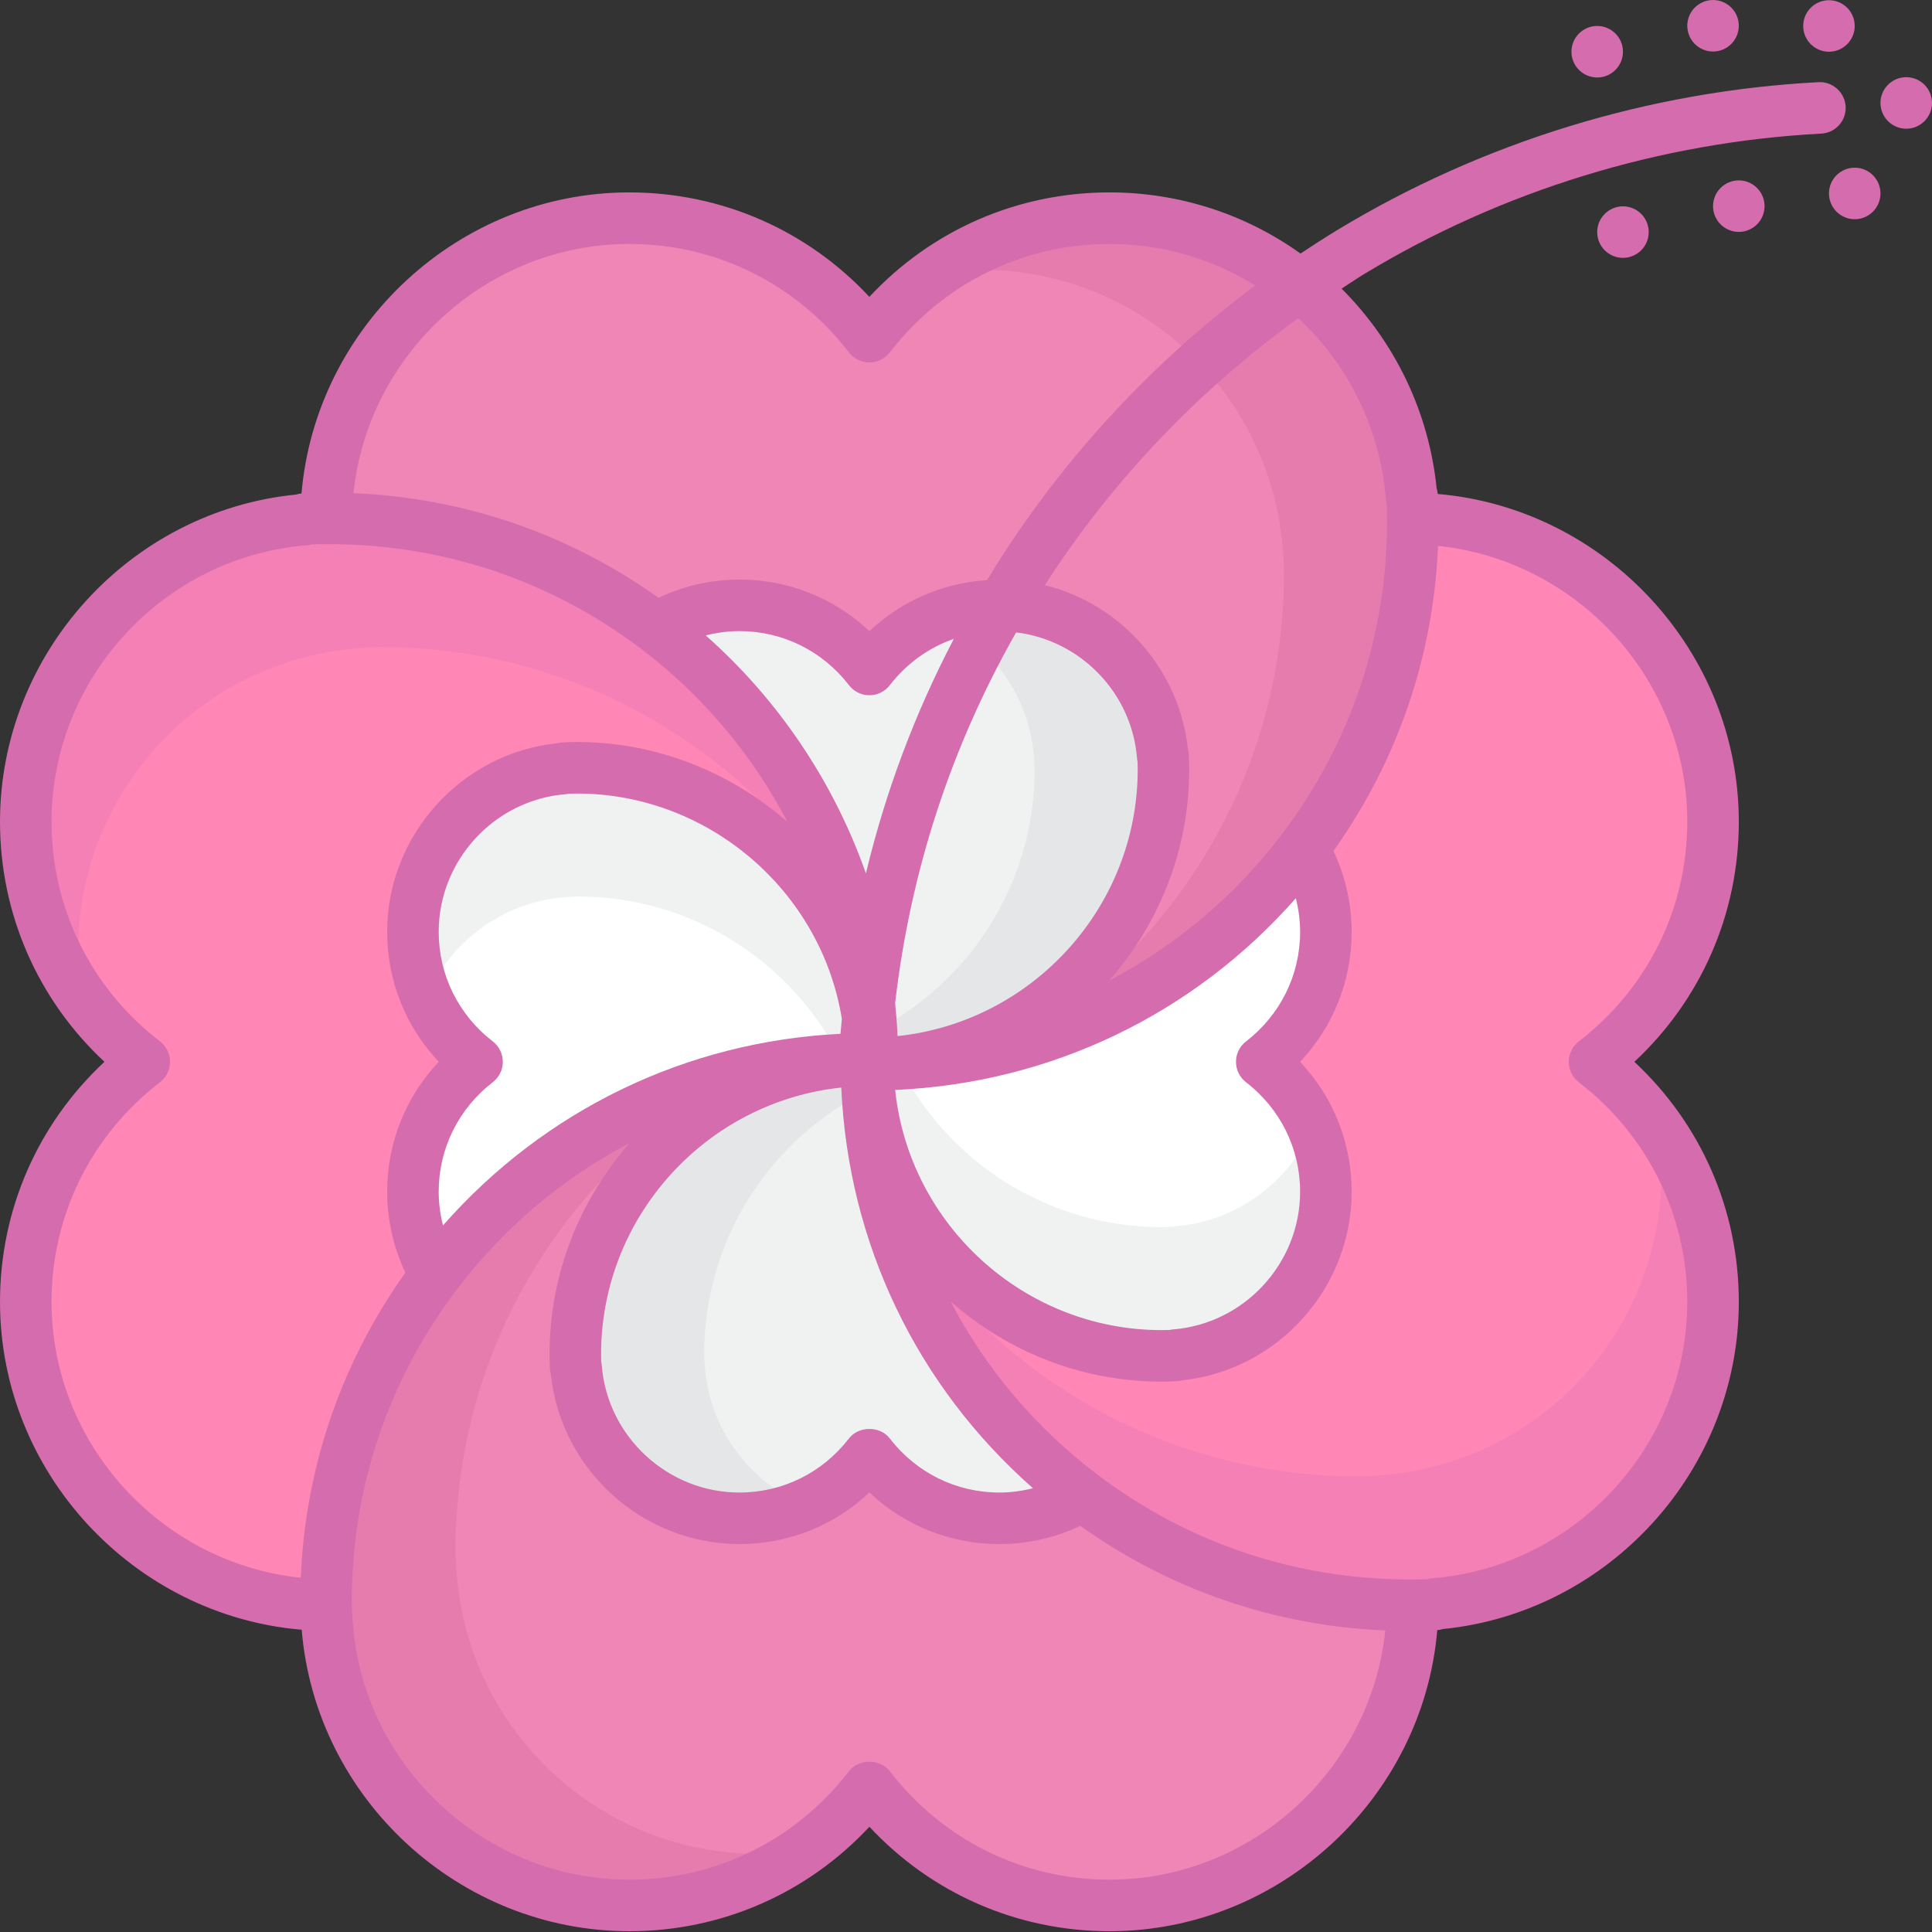
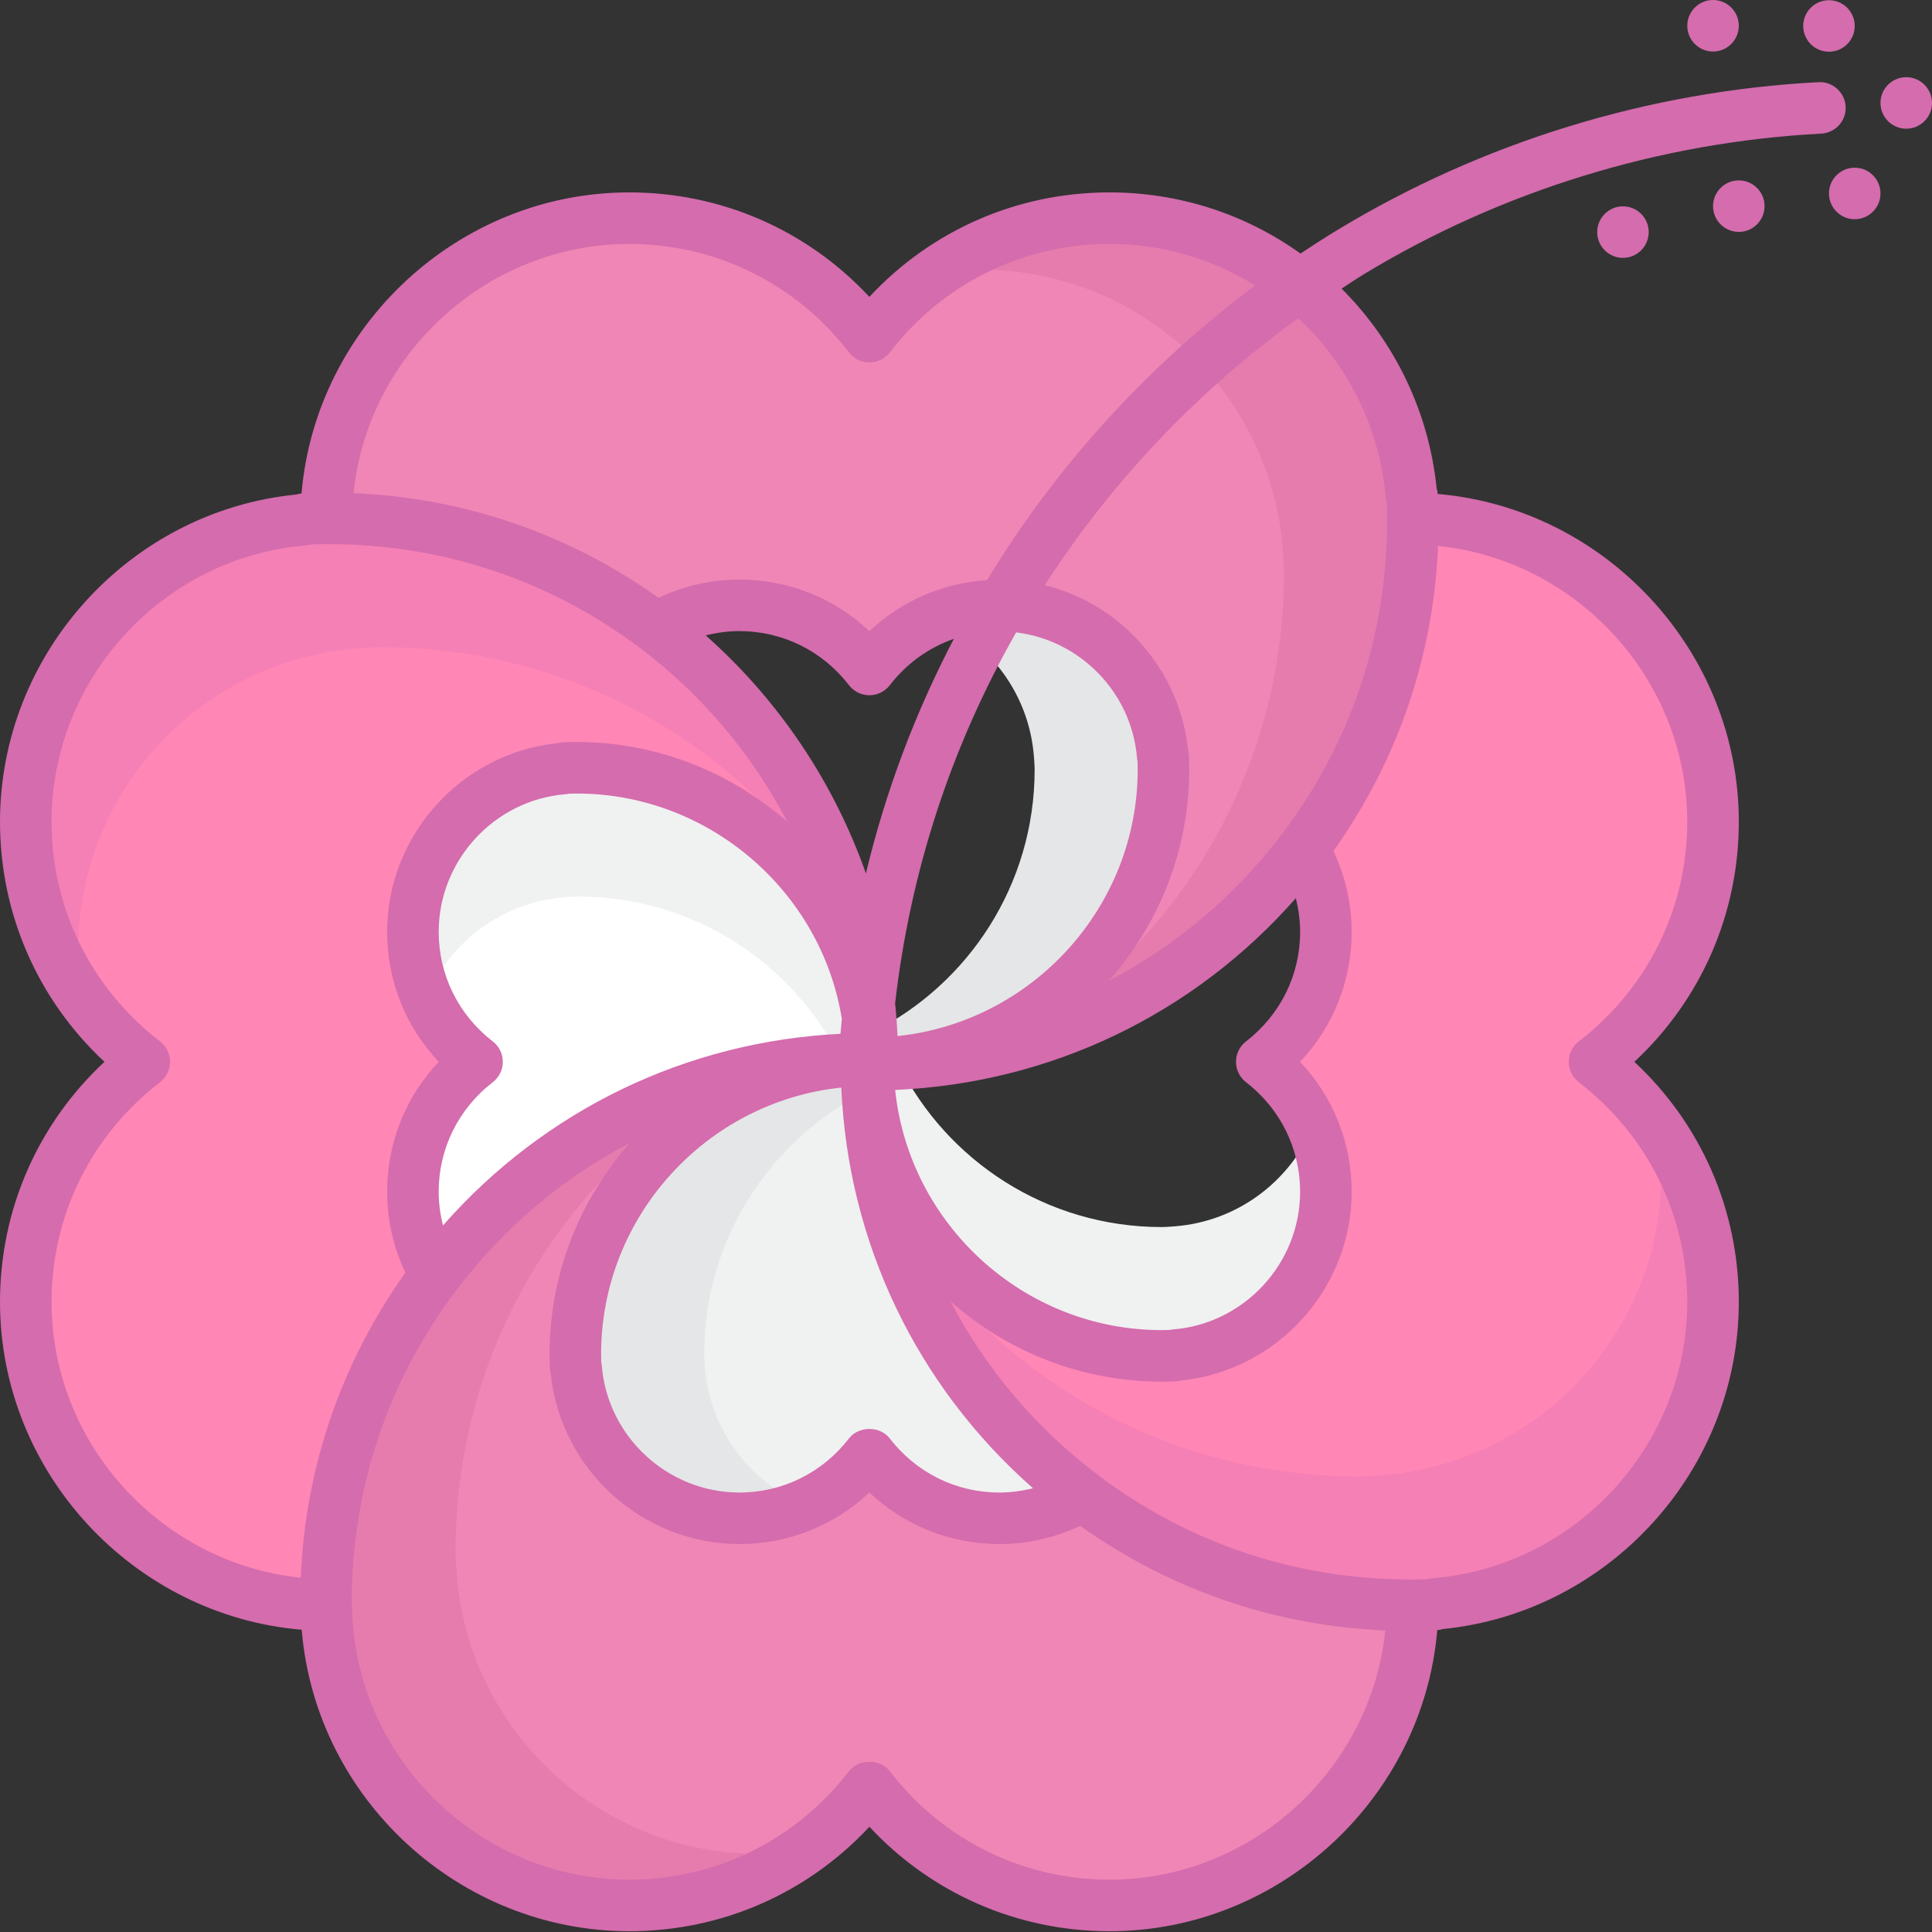
<svg xmlns="http://www.w3.org/2000/svg" version="1.1" id="Layer_1" x="0px" y="0px" viewBox="0 0 150 150" style="enable-background:new 0 0 150 150;" xml:space="preserve">
  <rect x="0" y="0" width="150" height="150" fill="#333333" stroke="none" />
  <style type="text/css">
	.st0{fill:#7C634F;}
	.st1{fill:#D0D2D3;}
	.st2{fill:#6ECAF3;}
	.st3{fill:#CED0D1;}
	.st4{fill:#F6CC78;}
	.st5{fill:#BBBDBF;}
	.st6{fill:#58595B;}
	.st7{fill:#FFB4D3;}
	.st8{fill:#A6A8AB;}
	.st9{opacity:0.2;fill:#FFFFFF;}
	.st10{fill:#4F3E31;}
	.st11{fill:#EBEBEC;}
	.st12{fill:#E0E1E2;}
	.st13{fill:#D1D2D4;}
	.st14{fill:#534235;}
	.st15{fill:#4A3A2E;}
	.st16{fill:#F8C1D9;}
	.st17{fill:#FFFFFF;}
	.st18{fill:#E4E5E6;}
	.st19{fill:#836854;}
	.st20{fill:#745D4A;}
	.st21{fill:#F3A5C8;}
	.st22{fill:#66493C;}
	.st23{fill:#6F5043;}
	.st24{fill:#4C3C34;}
	.st25{fill:#F4F4F6;}
	.st26{fill:#F8F8F9;}
	.st27{fill:#EBEBEE;}
	.st28{fill:#DFDFE0;}
	.st29{fill:#86888A;}
	.st30{fill:#A54B94;}
	.st31{fill:#D4BC9B;}
	.st32{fill:#A55498;}
	.st33{fill:#D3A561;}
	.st34{fill:#C7B192;}
	.st35{fill:#DCC6A9;}
	.st36{fill:#D3AD72;}
	.st37{fill:#CAB4FF;}
	.st38{fill:#C6A9FF;}
	.st39{fill:#765C60;}
	.st40{fill:#864481;}
	.st41{fill:#AE8950;}
	.st42{fill:#AA8CE1;}
	.st43{fill:#846255;}
	.st44{fill:#6AAB98;}
	.st45{fill:#F5887A;}
	.st46{fill:#8C685B;}
	.st47{fill:#77584D;}
	.st48{fill:#F69788;}
	.st49{fill:#E07D70;}
	.st50{fill:#7CB0A7;}
	.st51{fill:#619E8D;}
	.st52{fill:#70524E;}
	.st53{fill:#A78AF2;}
	.st54{fill:#50DB7E;}
	.st55{fill:#FBC2F2;}
	.st56{fill:#ECF4F9;}
	.st57{fill:#987EE7;}
	.st58{fill:#FBB0F2;}
	.st59{fill:#AC92FF;}
	.st60{fill:#5C76AA;}
	.st61{fill:#00B8ED;}
	.st62{fill:#EFEFF0;}
	.st63{fill:#CDAA6F;}
	.st64{fill:#5E8664;}
	.st65{fill:#644F3B;}
	.st66{fill:#785E47;}
	.st67{fill:#5C4936;}
	.st68{fill:#6A533E;}
	.st69{fill:#80654D;}
	.st70{fill:#544835;}
	.st71{fill:#D8468E;}
	.st72{fill:#5AD83F;}
	.st73{fill:#47C93F;}
	.st74{fill:#1CB14B;}
	.st75{fill:#D1FF25;}
	.st76{fill:#FF86B5;}
	.st77{fill:#F086B5;}
	.st78{fill:#F0F1F1;}
	.st79{fill:#F580B5;}
	.st80{fill:#E5E6E7;}
	.st81{fill:#E67CAD;}
	.st82{fill:#D46CAD;}
	.st83{fill:#796F6C;}
</style>
  <g id="XMLID_3_">
    <g>
      <path class="st76" d="M133,63.799c0,7.6-3.61,14.33-9.2,18.64c5.59,4.31,9.2,11.04,9.2,18.64c0,12.36-9.52,22.48-21.63,23.45    c0,0-1.13,0.1-1.69,0.1c-0.08,0-0.15,0-0.23,0c-9.55,0-18.35-3.17-25.42-8.52c-10.19-7.7-16.77-19.92-16.77-33.67h0.11    c0,0.08,0,0.16,0.01,0.24c0.12,12.5,10.29,22.59,22.82,22.59c0.35,0,1.04-0.06,1.04-0.06c6.55-0.52,11.7-6,11.7-12.68    c0-4.11-1.96-7.76-4.98-10.09c3.02-2.33,4.98-5.98,4.98-10.09c0-2.33-0.63-4.52-1.73-6.41l-0.04-0.03    c5.35-7.07,8.52-15.87,8.52-25.42c0-0.08,0-0.15,0-0.23H110C122.75,40.549,133,50.979,133,63.799z" />
      <path class="st77" d="M109.69,40.259c0,0.08,0,0.15,0,0.23c0,9.55-3.17,18.35-8.52,25.42c-7.7,10.19-19.92,16.77-33.67,16.77    v-0.11c0.08,0,0.16,0,0.24-0.01c12.5-0.12,22.59-10.29,22.59-22.82c0-0.35-0.01-0.69-0.03-1.04h-0.03    c-0.5-6.27-5.53-11.25-11.82-11.66c6.08-9.57,14.31-17.63,24.02-23.51c4.01,3.87,6.64,9.15,7.12,15.04    C109.59,38.569,109.69,39.699,109.69,40.259z" />
      <path class="st77" d="M67.62,82.199c0-1.08-0.09-2.14-0.24-3.18c0.03-0.37,0.07-0.74,0.11-1.11c0.17,1.49,0.25,3,0.25,4.53v0.12    c-0.08,0.01-0.16,0.01-0.24,0.01v0.11h-0.12c-0.01-0.08-0.01-0.16-0.01-0.24h-0.11v-0.12c-12.5,0.12-22.59,10.29-22.59,22.82    c0,0.35,0.06,1.04,0.06,1.04c0.52,6.55,6,11.7,12.68,11.7c4.11,0,7.76-1.96,10.09-4.98c2.33,3.02,5.98,4.98,10.09,4.98    c2.33,0,4.53-0.63,6.41-1.73l0.03-0.04c7.07,5.35,15.87,8.52,25.42,8.52c0.08,0,0.15,0,0.23,0v0.31c-0.29,12.75-10.72,23-23.54,23    c-7.6,0-14.33-3.61-18.64-9.2c-4.31,5.59-11.04,9.2-18.64,9.2c-12.36,0-22.48-9.52-23.45-21.63c0,0-0.08-1.03-0.09-1.7    c-0.01-0.08-0.01-0.15-0.01-0.22c0-9.55,3.17-18.35,8.52-25.42c7.7-10.19,19.92-16.77,33.67-16.77H67.62z" />
      <path class="st77" d="M86.14,16.939c6.35,0,12.1,2.51,16.33,6.59c-9.71,5.88-17.94,13.94-24.02,23.51    c-0.28-0.03-0.57-0.04-0.86-0.04c-4.11,0-7.76,1.96-10.09,4.98c-2.33-3.02-5.98-4.98-10.09-4.98c-2.33,0-4.53,0.63-6.41,1.73    l-0.03,0.04c-7.07-5.35-15.87-8.52-25.42-8.52c-0.08,0-0.15,0-0.23,0v-0.31c0.29-12.75,10.72-23,23.54-23    c7.6,0,14.33,3.61,18.64,9.2C71.81,20.549,78.54,16.939,86.14,16.939z" />
-       <path class="st17" d="M102.94,72.349c0,4.11-1.96,7.76-4.98,10.09c3.02,2.33,4.98,5.98,4.98,10.09c0,6.68-5.15,12.16-11.7,12.68    c0,0-0.69,0.06-1.04,0.06c-12.53,0-22.7-10.09-22.82-22.59h0.12c13.75,0,25.97-6.58,33.67-16.77l0.04,0.03    C102.31,67.829,102.94,70.019,102.94,72.349z" />
-       <path class="st78" d="M90.33,59.739c0,12.53-10.09,22.7-22.59,22.82v-0.12c0-1.53-0.08-3.04-0.25-4.53    c1.3-11.26,5.15-21.75,10.96-30.87c6.29,0.41,11.32,5.39,11.82,11.66C90.27,58.699,90.33,59.389,90.33,59.739z" />
      <path class="st78" d="M84.03,116.109l-0.03,0.04c-1.88,1.1-4.08,1.73-6.41,1.73c-4.11,0-7.76-1.96-10.09-4.98    c-2.33,3.02-5.98,4.98-10.09,4.98c-6.68,0-12.16-5.15-12.68-11.7c0,0-0.06-0.69-0.06-1.04c0-12.53,10.09-22.7,22.59-22.82v0.12    C67.26,96.189,73.84,108.409,84.03,116.109z" />
-       <path class="st78" d="M77.59,46.999c0.29,0,0.58,0.01,0.86,0.04c-5.81,9.12-9.66,19.61-10.96,30.87    c-1.26-11.89-7.47-22.3-16.52-29.14l0.03-0.04c1.88-1.1,4.08-1.73,6.41-1.73c4.11,0,7.76,1.96,10.09,4.98    C69.83,48.959,73.48,46.999,77.59,46.999z" />
      <path class="st17" d="M67.38,79.019c0.15,1.04,0.24,2.1,0.24,3.18H67.5c-13.75,0-25.97,6.58-33.67,16.77l-0.04-0.03    c-1.1-1.89-1.73-4.08-1.73-6.41c0-4.11,1.96-7.76,4.98-10.09c-3.02-2.33-4.98-5.98-4.98-10.09c0-6.68,5.15-12.16,11.7-12.68    c0,0,0.69-0.06,1.04-0.06C56.25,59.609,65.72,68.029,67.38,79.019z" />
      <path class="st76" d="M67.49,77.909c-0.04,0.37-0.08,0.74-0.11,1.11c-1.66-10.99-11.13-19.41-22.58-19.41    c-0.35,0-1.04,0.06-1.04,0.06c-6.55,0.52-11.7,6-11.7,12.68c0,4.11,1.96,7.76,4.98,10.09c-3.02,2.33-4.98,5.98-4.98,10.09    c0,2.33,0.63,4.52,1.73,6.41l0.04,0.03c-5.35,7.07-8.52,15.87-8.52,25.42c0,0.07,0,0.14,0.01,0.22l-0.32,0.01    c-12.75-0.29-23-10.72-23-23.54c0-7.6,3.61-14.33,9.2-18.64C5.61,78.129,2,71.399,2,63.799c0-12.36,9.52-22.48,21.63-23.45    c0,0,1.13-0.1,1.69-0.1c0.08,0,0.15,0,0.23,0c9.55,0,18.35,3.17,25.42,8.52C60.02,55.609,66.23,66.019,67.49,77.909z" />
      <g>
        <path class="st78" d="M91.24,95.209c0,0-0.69,0.06-1.04,0.06c-8.954,0-16.701-5.154-20.438-12.657     c-0.75,0.04-1.502,0.068-2.262,0.068h-0.12c0.12,12.5,10.29,22.59,22.82,22.59c0.35,0,1.04-0.06,1.04-0.06     c6.55-0.52,11.7-6,11.7-12.68c0-1.773-0.383-3.45-1.04-4.982C100.08,91.777,96.041,94.828,91.24,95.209z" />
      </g>
      <g>
        <path class="st79" d="M129,91.079c0,12.36-9.52,22.48-21.63,23.45c0,0-1.13,0.1-1.69,0.1c-0.08,0-0.15,0-0.23,0     c-9.55,0-18.35-3.17-25.42-8.52c-4.669-3.528-8.568-8.014-11.435-13.153c2.406,9.369,7.937,17.487,15.435,23.153     c7.07,5.35,15.87,8.52,25.42,8.52c0.08,0,0.15,0,0.23,0c0.56,0,1.69-0.1,1.69-0.1c12.11-0.97,21.63-11.09,21.63-23.45     c0-5.022-1.583-9.658-4.266-13.473C128.903,88.74,129,89.897,129,91.079z" />
      </g>
      <g>
        <path class="st80" d="M80.27,58.699c0,0,0.06,0.69,0.06,1.04c0,8.954-5.154,16.701-12.657,20.438     c0.04,0.75,0.068,1.502,0.068,2.262v0.12c12.5-0.12,22.59-10.29,22.59-22.82c0-0.35-0.06-1.04-0.06-1.04     c-0.52-6.55-6-11.7-12.68-11.7c-1.773,0-3.45,0.383-4.982,1.04C76.838,49.859,79.889,53.898,80.27,58.699z" />
      </g>
      <g>
        <path class="st81" d="M76.14,20.939c12.36,0,22.48,9.52,23.45,21.63c0,0,0.1,1.13,0.1,1.69c0,0.08,0,0.15,0,0.23     c0,9.55-3.17,18.35-8.52,25.42c-3.528,4.669-8.014,8.568-13.153,11.435c9.369-2.406,17.487-7.937,23.153-15.435     c5.35-7.07,8.52-15.87,8.52-25.42c0-0.08,0-0.15,0-0.23c0-0.56-0.1-1.69-0.1-1.69c-0.97-12.11-11.09-21.63-23.45-21.63     c-5.022,0-9.658,1.583-13.473,4.266C73.801,21.036,74.958,20.939,76.14,20.939z" />
      </g>
      <g>
        <path class="st78" d="M43.82,69.664c0,0,0.69-0.06,1.04-0.06c8.954,0,16.701,5.154,20.438,12.657     c0.75-0.04,1.502-0.068,2.262-0.068h0.12c-0.12-12.5-10.29-22.59-22.82-22.59c-0.35,0-1.04,0.06-1.04,0.06     c-6.55,0.52-11.7,6-11.7,12.68c0,1.773,0.383,3.45,1.04,4.982C34.98,73.097,39.019,70.045,43.82,69.664z" />
      </g>
      <g>
        <path class="st79" d="M6.06,73.794c0-12.36,9.52-22.48,21.63-23.45c0,0,1.13-0.1,1.69-0.1c0.08,0,0.15,0,0.23,0     c9.55,0,18.35,3.17,25.42,8.52c4.669,3.528,8.568,8.014,11.435,13.153C64.06,62.548,58.528,54.43,51.03,48.764     c-7.07-5.35-15.87-8.52-25.42-8.52c-0.08,0-0.15,0-0.23,0c-0.56,0-1.69,0.1-1.69,0.1c-12.11,0.97-21.63,11.09-21.63,23.45     c0,5.022,1.583,9.658,4.266,13.473C6.157,76.134,6.06,74.976,6.06,73.794z" />
      </g>
      <g>
        <path class="st80" d="M54.731,106.174c0,0-0.06-0.69-0.06-1.04c0-8.954,5.154-16.701,12.657-20.438     c-0.04-0.75-0.068-1.502-0.068-2.262v-0.12c-12.5,0.12-22.59,10.29-22.59,22.82c0,0.35,0.06,1.04,0.06,1.04     c0.52,6.55,6,11.7,12.68,11.7c1.773,0,3.45-0.383,4.982-1.04C58.163,115.015,55.112,110.975,54.731,106.174z" />
      </g>
      <g>
        <path class="st81" d="M58.92,143.934c-12.36,0-22.48-9.52-23.45-21.63c0,0-0.1-1.13-0.1-1.69c0-0.08,0-0.15,0-0.23     c0-9.55,3.17-18.35,8.52-25.42c3.528-4.669,8.014-8.568,13.153-11.435c-9.369,2.406-17.487,7.937-23.153,15.435     c-5.35,7.07-8.52,15.87-8.52,25.42c0,0.08,0,0.15,0,0.23c0,0.56,0.1,1.69,0.1,1.69c0.97,12.11,11.09,21.63,23.45,21.63     c5.022,0,9.658-1.583,13.473-4.266C61.259,143.837,60.102,143.934,58.92,143.934z" />
      </g>
    </g>
  </g>
  <g>
-     <circle class="st82" cx="124.006" cy="4.016" r="2" />
    <circle class="st82" cx="133" cy="2" r="2" />
    <circle class="st82" cx="142" cy="2.016" r="2" />
    <circle class="st82" cx="135" cy="16.005" r="2" />
    <circle class="st82" cx="126.006" cy="18.02" r="2" />
    <path class="st82" d="M143.296,8.272c-0.058-1.103-1.022-1.954-2.102-1.893c-13.186,0.689-26.107,4.661-37.369,11.484   c-0.965,0.585-1.914,1.197-2.854,1.822c-4.303-3.081-9.451-4.747-14.832-4.747c-7.145,0-13.813,2.928-18.641,8.11   c-4.826-5.182-11.495-8.11-18.64-8.11c-13.238,0-24.333,10.349-25.448,23.375c-0.144,0.016-0.287,0.037-0.419,0.084   C10.06,39.682,0,50.746,0,63.799c0,7.145,2.928,13.813,8.11,18.64C2.928,87.266,0,93.934,0,101.079   c0,13.255,10.375,24.362,23.424,25.453c1.085,13.13,12.245,23.408,25.437,23.408c7.145,0,13.813-2.929,18.64-8.11   c4.827,5.183,11.496,8.11,18.641,8.11c13.238,0,24.334-10.349,25.448-23.375c0.145-0.017,0.289-0.037,0.423-0.085   c12.93-1.283,22.988-12.348,22.988-25.4c0-7.145-2.928-13.813-8.109-18.64c5.182-4.827,8.109-11.496,8.109-18.64   c0-13.238-10.349-24.333-23.375-25.448c-0.016-0.145-0.037-0.289-0.084-0.422c-0.59-5.876-3.203-11.348-7.38-15.521   c0.58-0.373,1.147-0.766,1.737-1.123c10.7-6.483,22.978-10.256,35.506-10.912C142.507,10.316,143.354,9.375,143.296,8.272z    M48.86,18.939c6.713,0,12.93,3.069,17.056,8.421c0.379,0.491,0.964,0.779,1.584,0.779s1.205-0.288,1.584-0.779   c4.127-5.352,10.344-8.421,17.057-8.421c4.053,0,7.943,1.135,11.315,3.226c-7.863,5.864-14.671,13.166-19.926,21.437   c-0.304,0.478-0.598,0.96-0.891,1.442c-3.442,0.22-6.648,1.608-9.138,3.961c-2.718-2.569-6.286-4.006-10.09-4.006   c-2.182,0-4.329,0.49-6.284,1.412c-6.984-4.975-15.11-7.764-23.683-8.122C28.559,27.477,37.819,18.939,48.86,18.939z    M96.739,84.022c2.67,2.061,4.201,5.161,4.201,8.507c0,5.554-4.33,10.247-9.858,10.686c-0.096,0.008-0.189,0.022-0.281,0.043   c-0.199,0.008-0.397,0.012-0.601,0.012c-10.708,0-19.609-8.201-20.701-18.647c12.068-0.531,23.157-5.853,31.108-14.885   c0.214,0.852,0.334,1.727,0.334,2.611c0,3.346-1.531,6.447-4.201,8.507c-0.491,0.378-0.778,0.963-0.778,1.583   S96.248,83.644,96.739,84.022z M38.261,80.856c-2.67-2.061-4.201-5.162-4.201-8.507c0-5.553,4.33-10.247,9.858-10.686   c0.095-0.007,0.188-0.022,0.279-0.042c0.2-0.007,0.399-0.011,0.603-0.011c10.153,0,18.951,7.515,20.561,17.496   c-0.038,0.388-0.076,0.777-0.107,1.158c-11.972,0.592-22.964,5.907-30.861,14.878c-0.214-0.852-0.334-1.728-0.334-2.612   c0-3.346,1.531-6.446,4.201-8.507c0.491-0.378,0.778-0.963,0.778-1.583S38.752,81.234,38.261,80.856z M65.317,84.438   c0.531,12.068,5.853,23.157,14.885,31.109c-0.85,0.213-1.726,0.333-2.612,0.333c-3.347,0-6.447-1.531-8.508-4.201   c-0.756-0.982-2.409-0.98-3.167,0c-2.059,2.67-5.159,4.201-8.506,4.201c-5.554,0-10.247-4.33-10.686-9.857   c-0.008-0.095-0.022-0.187-0.043-0.277c-0.007-0.201-0.011-0.4-0.011-0.604C46.67,94.431,54.871,85.531,65.317,84.438z    M54.792,49.333c0.852-0.214,1.729-0.334,2.618-0.334c3.347,0,6.447,1.531,8.506,4.201c0.379,0.491,0.964,0.779,1.584,0.779   s1.205-0.288,1.583-0.778c1.307-1.694,3.034-2.925,4.975-3.602c-3.03,5.791-5.309,11.88-6.829,18.213   C64.74,60.741,60.464,54.352,54.792,49.333z M69.685,80.441c-0.039-0.865-0.1-1.715-0.189-2.541   c0.001-0.012,0.002-0.022,0.004-0.034c1.181-10.224,4.339-19.881,9.392-28.767c4.991,0.601,8.981,4.694,9.385,9.759   c0.008,0.094,0.022,0.186,0.043,0.276c0.007,0.201,0.011,0.401,0.011,0.605C88.33,70.447,80.13,79.347,69.685,80.441z    M23.351,122.495C12.538,121.38,4,112.12,4,101.079c0-6.713,3.069-12.93,8.421-17.056c0.491-0.379,0.779-0.964,0.779-1.584   s-0.288-1.205-0.778-1.584C7.069,76.728,4,70.512,4,63.799c0-11.143,8.693-20.567,19.791-21.457   c0.138-0.011,0.271-0.037,0.398-0.076c0.378-0.013,0.757-0.018,1.131-0.018h0.23c8.824,0,17.197,2.806,24.214,8.116   c4.78,3.613,8.642,8.236,11.375,13.45c-4.413-3.867-10.165-6.205-16.339-6.205c-0.389,0-0.767,0.011-1.154,0.033   c-0.14,0.008-0.275,0.031-0.405,0.066c-7.42,0.775-13.181,7.136-13.181,14.64c0,3.802,1.437,7.372,4.006,10.09   c-2.569,2.718-4.006,6.287-4.006,10.09c0,2.176,0.49,4.322,1.413,6.283C26.497,105.795,23.708,113.921,23.351,122.495z    M86.14,145.939c-6.713,0-12.93-3.069-17.057-8.422c-0.758-0.98-2.41-0.981-3.168,0.001c-4.126,5.352-10.343,8.421-17.056,8.421   c-11.143,0-20.567-8.692-21.456-19.785c0,0-0.075-0.954-0.084-1.574c-0.001-0.071-0.001-0.12-0.01-0.19   c0-8.825,2.806-17.198,8.115-24.214c3.678-4.868,8.286-8.727,13.481-11.44C45.032,93.12,42.67,98.87,42.67,105.14   c0,0.387,0.011,0.764,0.032,1.151c0.008,0.141,0.03,0.277,0.066,0.408c0.775,7.419,7.137,13.18,14.641,13.18   c3.803,0,7.372-1.437,10.09-4.006c2.719,2.568,6.288,4.006,10.091,4.006c2.183,0,4.329-0.489,6.283-1.412   c6.984,4.975,15.11,7.764,23.683,8.121C106.441,137.401,97.181,145.939,86.14,145.939z M111.649,42.383   C122.462,43.498,131,52.759,131,63.799c0,6.713-3.069,12.93-8.421,17.056c-0.49,0.379-0.778,0.964-0.778,1.584   s0.288,1.205,0.779,1.584c5.351,4.126,8.42,10.342,8.42,17.056c0,11.144-8.692,20.568-19.789,21.457   c-0.139,0.011-0.272,0.036-0.401,0.076c-0.376,0.012-0.755,0.017-1.129,0.017h-0.23c-8.824,0-17.197-2.806-24.214-8.115   c-4.866-3.677-8.724-8.284-11.437-13.478c4.384,3.874,10.132,6.234,16.401,6.234c0.39,0,0.769-0.011,1.157-0.034   c0.139-0.008,0.273-0.03,0.402-0.065c7.42-0.775,13.181-7.137,13.181-14.641c0-3.803-1.437-7.372-4.006-10.09   c2.569-2.719,4.006-6.288,4.006-10.09c0-2.175-0.49-4.321-1.413-6.282C108.503,59.083,111.292,50.957,111.649,42.383z    M107.597,38.732c0.011,0.137,0.037,0.269,0.075,0.396c0.013,0.377,0.018,0.756,0.018,1.131v0.23   c0,8.825-2.806,17.198-8.115,24.214c-3.678,4.867-8.286,8.726-13.481,11.439c3.875-4.385,6.236-10.134,6.236-16.403   c0-0.388-0.011-0.764-0.032-1.151c-0.008-0.141-0.031-0.277-0.067-0.409c-0.651-6.213-5.233-11.307-11.112-12.746   c5.175-8.053,11.905-15.113,19.668-20.723c0.096,0.089,0.2,0.167,0.295,0.259C104.856,28.612,107.17,33.5,107.597,38.732z" />
    <circle class="st82" cx="144" cy="15.02" r="2" />
    <circle class="st82" cx="148" cy="7.993" r="2" />
  </g>
</svg>